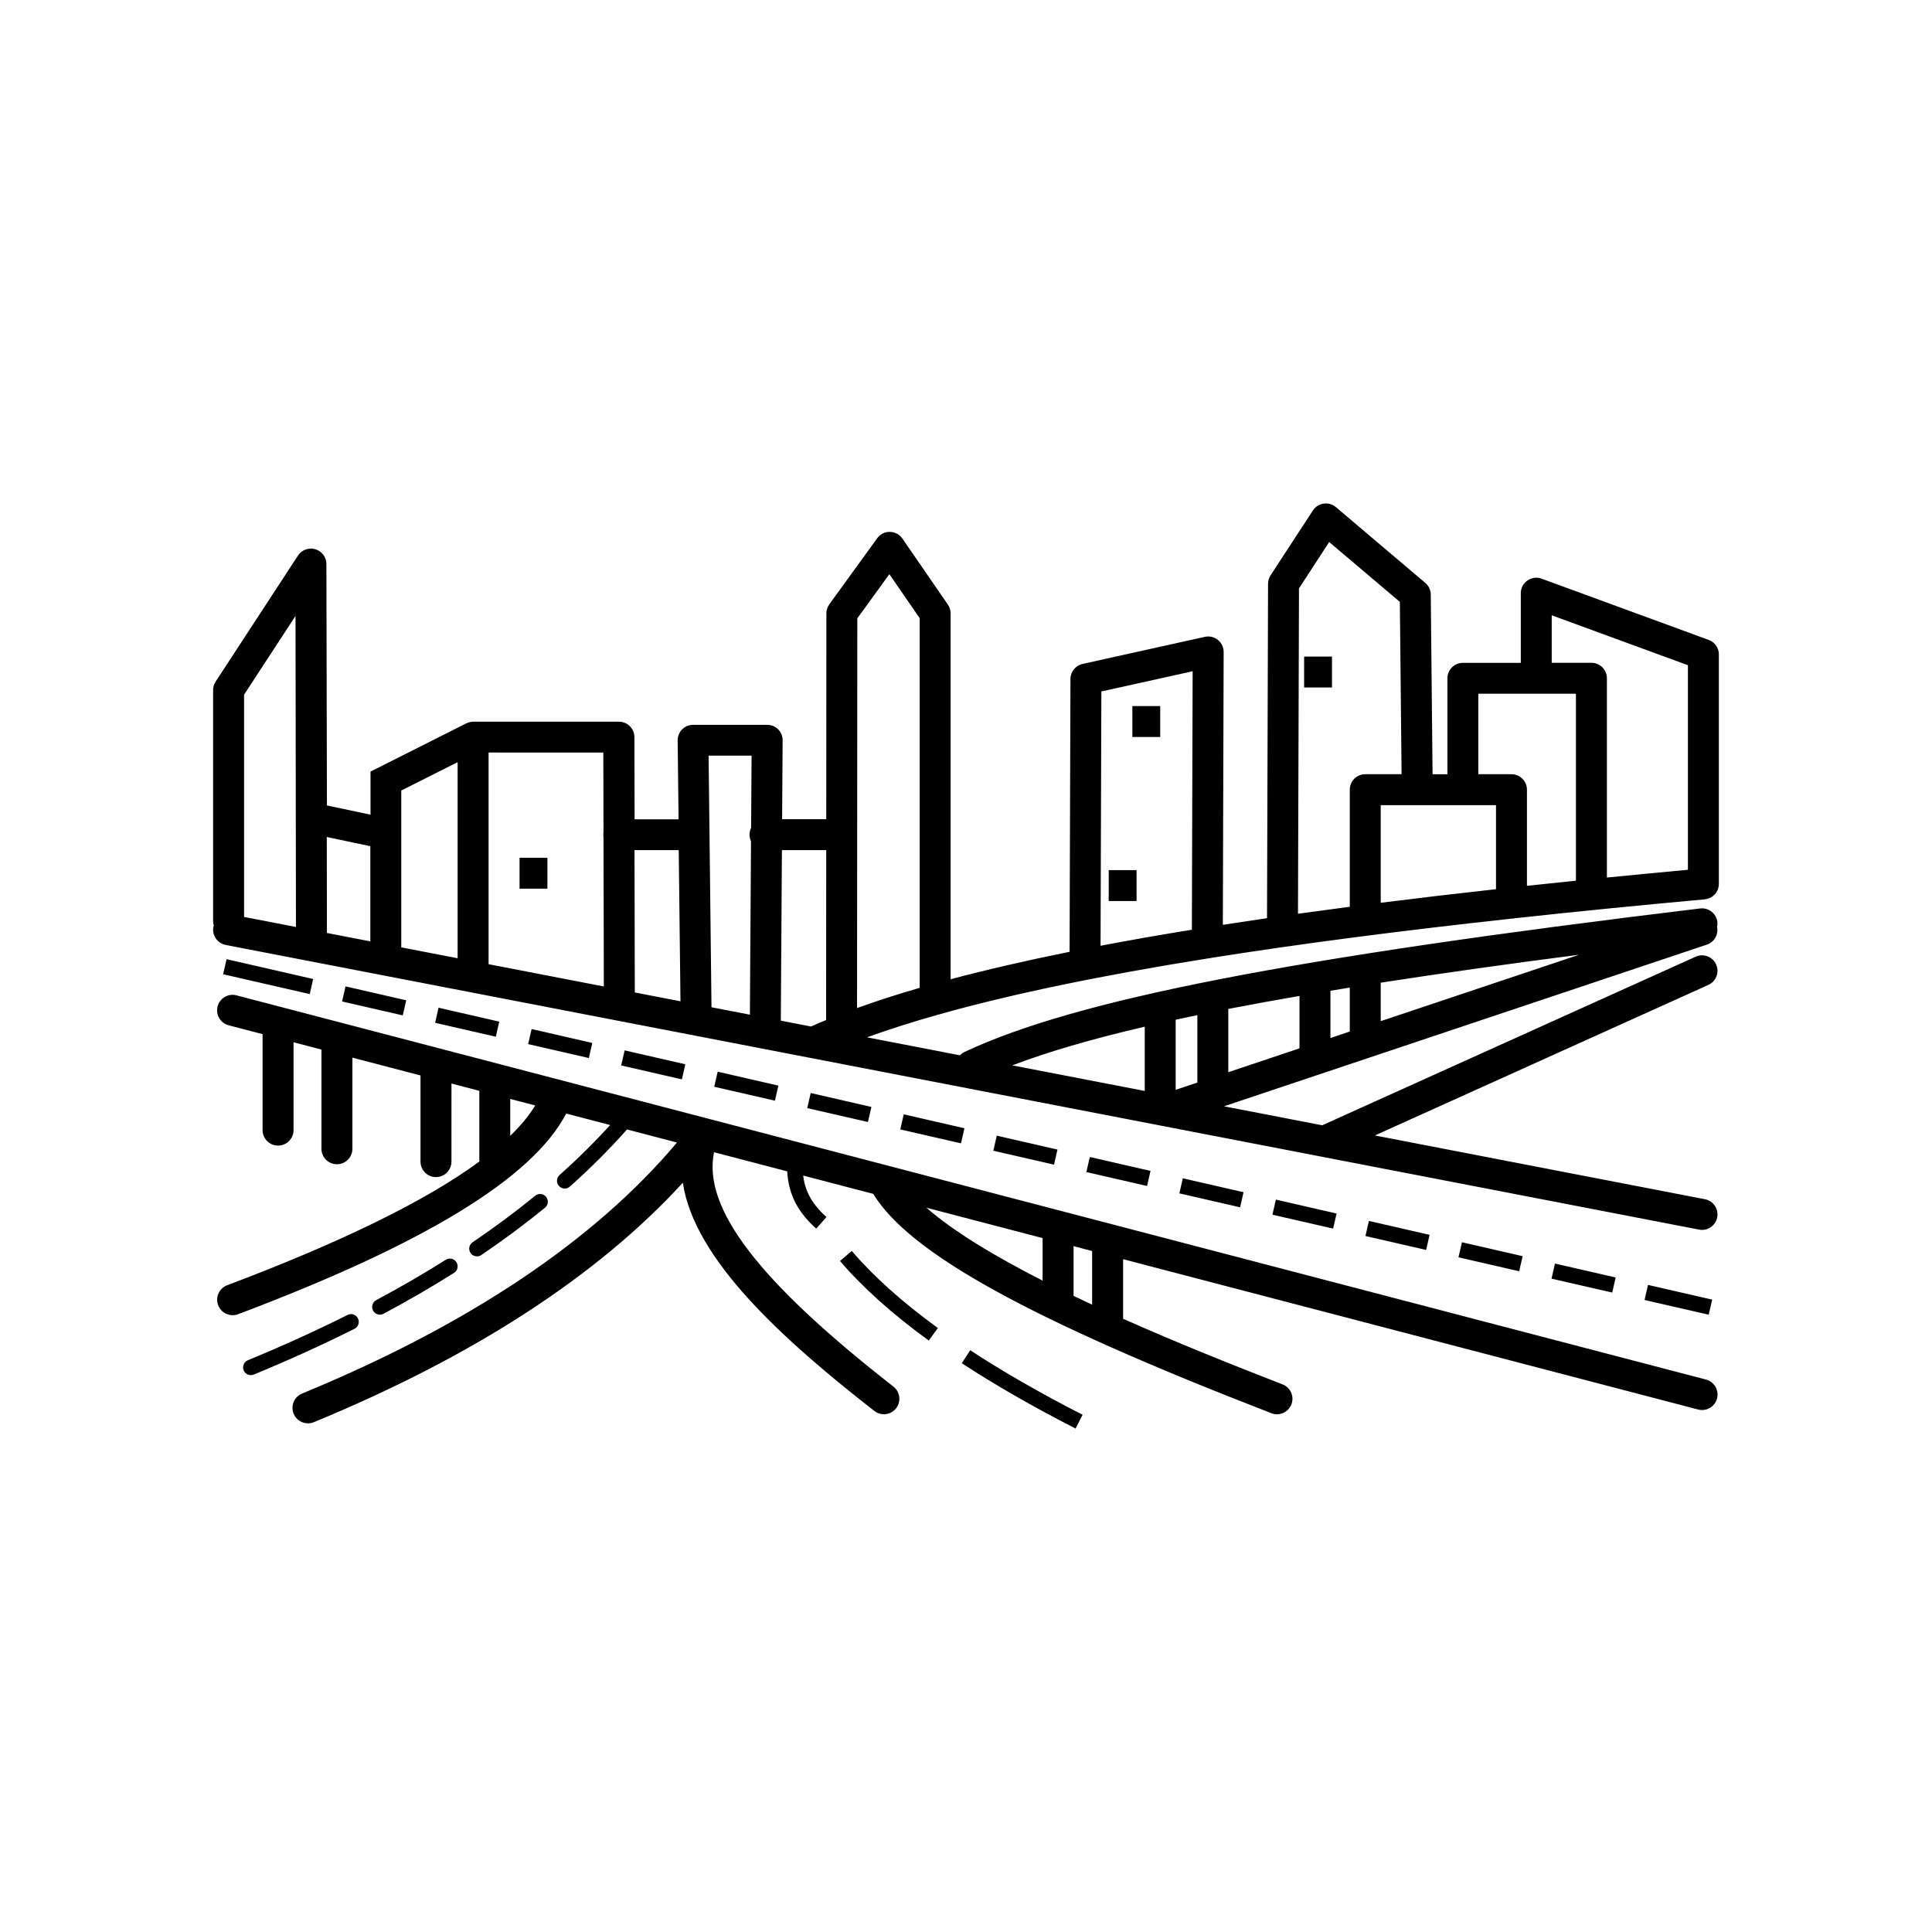
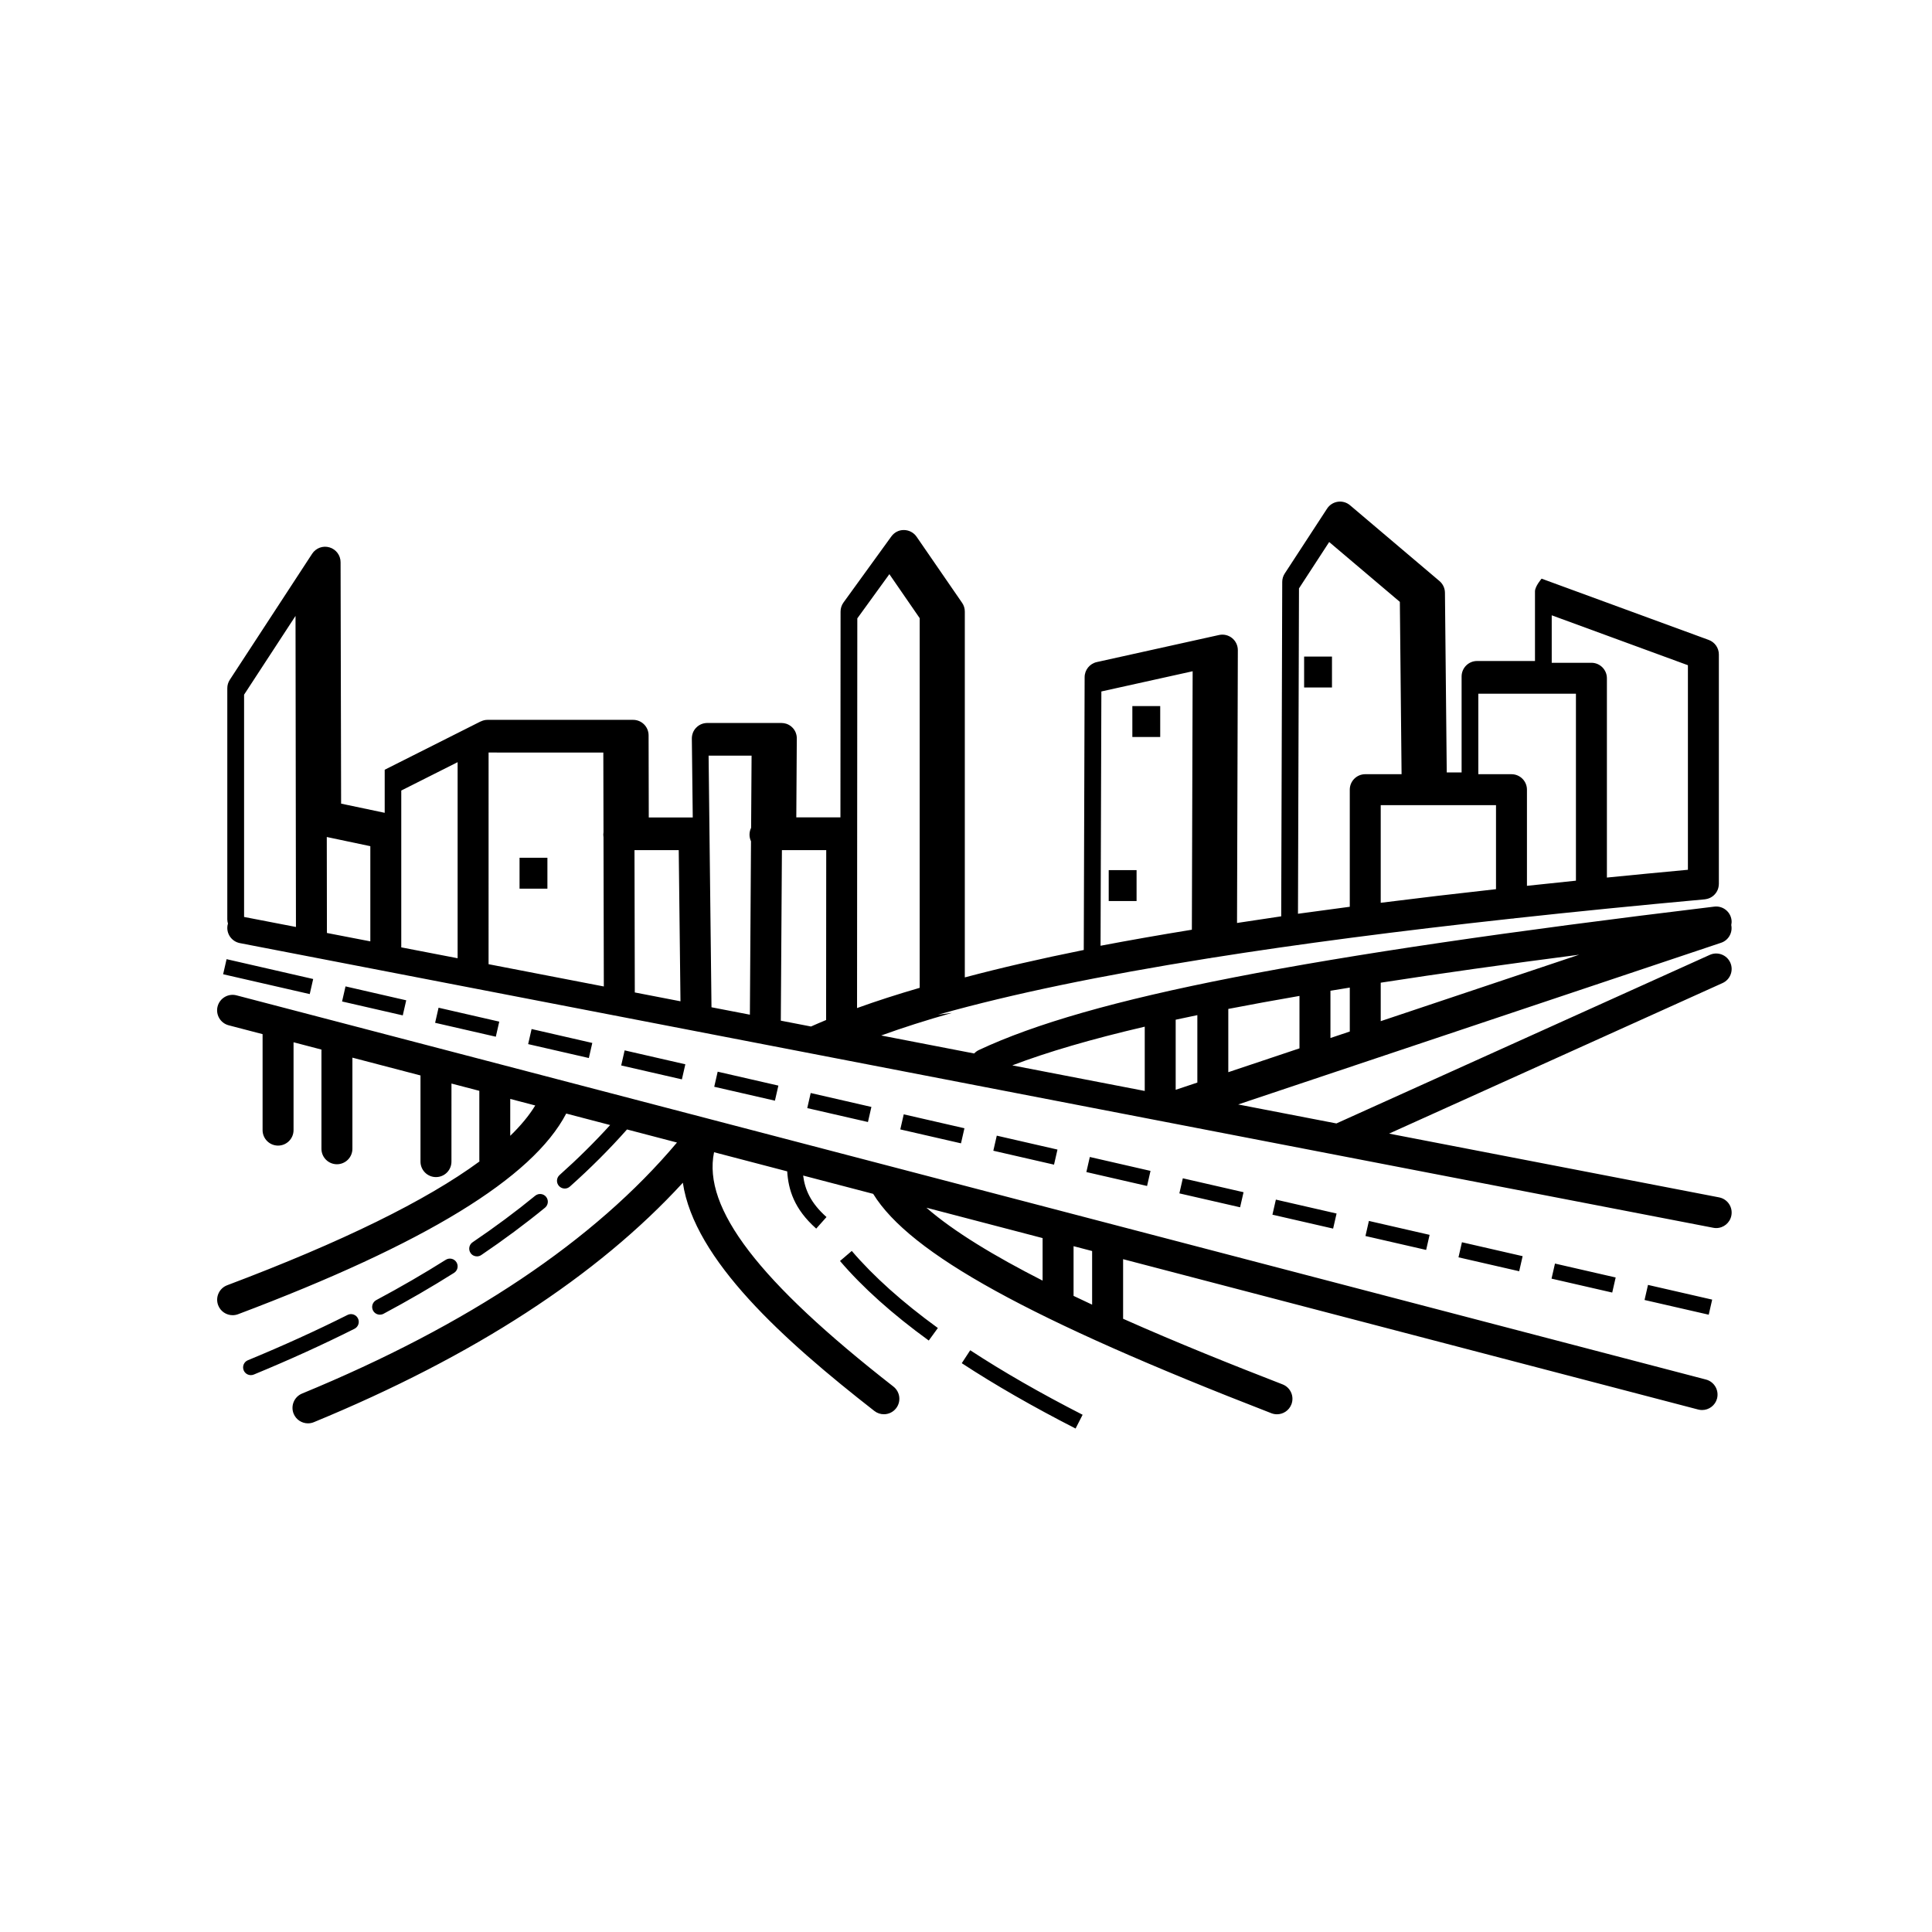
<svg xmlns="http://www.w3.org/2000/svg" fill="#000000" width="800px" height="800px" version="1.1" viewBox="144 144 512 512">
-   <path d="m596.09 509.59-264.41-69.133c-0.184-0.055-0.371-0.113-0.555-0.145l-124.45-32.535c-2.191-0.574-4.43 0.742-5.008 2.93-0.57 2.191 0.742 4.43 2.93 5.004l8.992 2.348v25.434c0 2.266 1.836 4.102 4.102 4.102 2.266 0 4.102-1.836 4.102-4.102v-23.281l7.394 1.934v26.289c0 2.266 1.836 4.102 4.102 4.102s4.102-1.836 4.102-4.102v-24.148l18.043 4.719v22.832c0 2.266 1.836 4.102 4.102 4.102 2.266 0 4.102-1.836 4.102-4.102l0.004-20.688 7.383 1.93v18.383c0 0.113 0.027 0.227 0.035 0.34-14.09 10.359-36.43 21.328-66.859 32.801-2.117 0.797-3.188 3.168-2.391 5.285 0.621 1.645 2.18 2.652 3.84 2.652 0.477 0 0.973-0.086 1.445-0.262 49.5-18.66 78.035-36.094 86.957-53.176l11.641 3.043c-4.121 4.535-8.609 8.977-13.402 13.25-0.844 0.75-0.922 2.051-0.164 2.894 0.406 0.453 0.965 0.688 1.531 0.688 0.484 0 0.973-0.168 1.363-0.52 5.461-4.863 10.539-9.949 15.141-15.141l13.242 3.465c-21.844 25.973-55.23 48.34-99.352 66.523-2.094 0.863-3.09 3.258-2.231 5.356 0.652 1.582 2.18 2.539 3.793 2.539 0.52 0 1.047-0.098 1.562-0.309 42.316-17.438 75.133-38.754 97.785-63.453 3.023 20.398 26.66 41.684 50.758 60.484 0.75 0.586 1.641 0.867 2.519 0.867 1.219 0 2.426-0.539 3.234-1.578 1.395-1.785 1.074-4.363-0.711-5.758-35.672-27.84-50.586-47.234-47.531-62.102l19.387 5.07c0.312 4.879 1.832 9.973 7.688 15.172l2.727-3.062c-4.262-3.785-5.727-7.34-6.191-11l18.559 4.852c9.738 15.848 41.59 33.363 105.53 58.137 0.488 0.191 0.988 0.277 1.48 0.277 1.645 0 3.199-0.996 3.824-2.621 0.816-2.113-0.23-4.488-2.344-5.305-13.223-5.125-28.043-11.059-42.254-17.383v-15.793l152.4 39.844c0.348 0.094 0.699 0.133 1.039 0.133 1.82 0 3.484-1.219 3.965-3.062 0.559-2.207-0.754-4.449-2.949-5.019zm-316.87-64.59v-9.773l6.625 1.734c-1.598 2.629-3.809 5.309-6.625 8.039zm141.08 27.105v11.27c-12.602-6.414-23.539-12.984-30.793-19.32zm13.125 17.641c-1.656-0.77-3.297-1.543-4.918-2.324v-13.172l4.918 1.285zm-40.871-76.832c0.246-0.047 0.484-0.113 0.715-0.199 18.91-5.301 42.402-10.188 70.93-14.738 0.277-0.016 0.547-0.062 0.809-0.129 23.141-3.676 49.574-7.125 79.535-10.398h0.027c0.305 0 0.602-0.043 0.891-0.102 15.793-1.723 32.559-3.394 50.34-5.016 0.078-0.004 0.148-0.031 0.223-0.043 0.141-0.02 0.277-0.047 0.41-0.082 0.129-0.031 0.258-0.07 0.379-0.117 0.129-0.047 0.25-0.098 0.371-0.152 0.117-0.055 0.238-0.125 0.348-0.191 0.113-0.066 0.223-0.141 0.324-0.215 0.109-0.078 0.207-0.164 0.305-0.25 0.098-0.086 0.191-0.18 0.277-0.277 0.086-0.098 0.168-0.195 0.246-0.297 0.082-0.109 0.152-0.215 0.227-0.328 0.066-0.113 0.129-0.227 0.184-0.34 0.055-0.117 0.113-0.242 0.16-0.363 0.047-0.129 0.086-0.25 0.117-0.387 0.031-0.129 0.062-0.25 0.082-0.387 0.02-0.141 0.035-0.281 0.043-0.426 0.004-0.078 0.02-0.145 0.02-0.223v-60.816c0-1.723-1.074-3.258-2.688-3.852l-44.289-16.234c-1.254-0.461-2.656-0.277-3.758 0.488s-1.754 2.019-1.754 3.363v18.457h-15.344c-2.266 0-4.102 1.836-4.102 4.102v25.426h-3.938l-0.477-47.625c-0.012-1.191-0.539-2.32-1.449-3.09l-23.703-20.086c-0.898-0.762-2.082-1.102-3.242-0.93-1.168 0.168-2.199 0.832-2.844 1.82l-11.219 17.195c-0.434 0.664-0.664 1.434-0.664 2.227l-0.273 88.625c-3.988 0.582-7.891 1.168-11.707 1.758l0.215-72.297c0.004-1.242-0.559-2.426-1.527-3.207-0.973-0.781-2.242-1.078-3.461-0.809l-32.398 7.176c-1.871 0.418-3.207 2.07-3.215 3.988l-0.23 72.305c-11.57 2.332-22.059 4.754-31.523 7.269v-96.957c0-0.832-0.25-1.641-0.727-2.324l-12.051-17.5c-0.754-1.094-1.996-1.758-3.324-1.773-1.332-0.047-2.586 0.617-3.367 1.695l-12.676 17.5c-0.508 0.699-0.781 1.543-0.781 2.402l-0.035 54.547h-11.695l0.133-20.914c0.004-0.52-0.086-1.012-0.262-1.469v-0.004-0.004-0.004-0.004-0.004-0.004c-0.184-0.473-0.453-0.906-0.785-1.273l-0.004-0.004s-0.004-0.004-0.004-0.004l-0.004-0.004s0-0.004-0.004-0.004l-0.004-0.004-0.004-0.004-0.004-0.004c-0.461-0.5-1.043-0.879-1.703-1.102h-0.004-0.004-0.004-0.004-0.004c-0.387-0.129-0.797-0.195-1.223-0.199h-0.02-0.035-19.637-0.016-0.145-0.004c-0.336 0.012-0.656 0.062-0.965 0.148 0 0-0.004 0.004-0.004 0h-0.004-0.004c-0.742 0.211-1.395 0.629-1.898 1.184 0 0-0.004 0.004-0.004 0.004s0 0.004-0.004 0.004l-0.004 0.004c-0.32 0.355-0.582 0.766-0.762 1.215v0.004 0.004 0.004 0.004c-0.191 0.484-0.293 1.012-0.289 1.562l0.242 20.898h-11.656l-0.047-21.773c-0.004-2.262-1.84-4.094-4.102-4.094h-0.012-38.586c-0.664 0-1.281 0.176-1.836 0.453l-0.004-0.016-25.395 12.785v11.414l-11.551-2.434-0.141-63.984c0-1.816-1.199-3.41-2.934-3.926-1.742-0.52-3.609 0.168-4.602 1.688l-21.816 33.395c-0.438 0.668-0.668 1.445-0.668 2.242v61.254c0 0.395 0.07 0.77 0.18 1.137-0.035 0.117-0.082 0.227-0.102 0.348-0.434 2.227 1.023 4.375 3.25 4.809l21.906 4.231 368.56 71.207c0.262 0.051 0.523 0.078 0.781 0.078 1.93 0 3.644-1.363 4.019-3.324 0.434-2.227-1.023-4.375-3.25-4.809l-87.461-16.898 88.371-39.898c2.066-0.93 2.981-3.363 2.051-5.422-0.93-2.062-3.356-2.981-5.422-2.051l-98.957 44.676-26.039-5.031 127.98-42.848c1.984-0.664 3.106-2.699 2.699-4.699 0.086-0.422 0.125-0.859 0.07-1.305-0.273-2.246-2.309-3.844-4.559-3.578-108.86 13.129-165.33 24.141-194.91 38.008-0.484 0.227-0.898 0.547-1.242 0.91l-24.637-4.766c5.66-2.051 11.91-4.051 18.773-5.988zm139.12-55.543h8.785v22.27c-10.625 1.176-20.801 2.379-30.551 3.606v-25.875zm23.551-50.309 36.09 13.227v54.211c-7.324 0.68-14.48 1.367-21.469 2.062v-52.816c0-2.266-1.836-4.102-4.102-4.102h-10.52zm-19.449 20.785h25.863v49.543c-4.402 0.453-8.719 0.906-12.98 1.363v-25.477c0-2.266-1.836-4.102-4.102-4.102h-8.785v-21.328zm-47.531-27.914 8.004-12.293 18.727 15.863 0.457 45.668h-9.625c-2.266 0-4.102 1.836-4.102 4.102v31.031c-4.68 0.613-9.254 1.23-13.727 1.852zm-52.371 27.312 24.191-5.356-0.207 68.496c-8.508 1.383-16.57 2.801-24.199 4.25zm-56.18-31.086 8.035 11.664v97.961c-5.996 1.742-11.52 3.527-16.602 5.363l0.07-103.27zm-28.477 73.133h11.742l-0.031 45.023c-1.371 0.57-2.711 1.141-4.004 1.719l-8-1.547zm-8.039-25.043-0.125 19.133c-0.266 0.547-0.422 1.156-0.422 1.809 0 0.633 0.145 1.23 0.395 1.758l-0.297 45.953-10.176-1.965-0.766-66.688 11.391 0.008zm-19.305 25.043 0.461 40.059-12.105-2.34-0.082-37.719zm-42.188-25.863h22.203l0.047 21.082c-0.035 0.223-0.055 0.445-0.055 0.68 0 0.238 0.02 0.469 0.055 0.695l0.086 39.539-30.543-5.902 0.004-56.094zm-31.344 10.074 14.934-7.519v51.961l-14.934-2.883zm-8.199 14.746v25.223l-11.504-2.223-0.035-25.434zm-19.824-61.023 0.113 82.434-13.746-2.656v-58.906zm279.39 110.14-5.125 1.719v-12.523c1.688-0.277 3.394-0.555 5.125-0.84zm8.199-12.941c15.676-2.434 33.133-4.891 52.586-7.414l-52.586 17.609zm-21.531 17.402-18.863 6.316v-16.766c5.918-1.145 12.199-2.293 18.863-3.445zm-27.066 9.066-5.742 1.922v-18.578c1.871-0.406 3.785-0.809 5.742-1.215zm-13.941-14.812v17.035l-35.102-6.781c9.328-3.551 20.867-6.934 35.102-10.254zm-158.3-36.566h-7.383v-8.199h7.383zm162.4-48.395v8.199h-7.383v-8.199zm-13.648 43.473h7.383v8.199h-7.383zm59.168-56.594v8.199h-7.383v-8.199zm-146.71 113.7-0.914 3.996-16.086-3.688 0.914-3.996zm-73.969-16.953-0.914 3.996-16.086-3.688 0.914-3.996zm49.312 11.305-0.914 3.996-16.086-3.688 0.914-3.996zm-99.539-18.605-22.949-5.258 0.914-3.996 22.949 5.258zm25.57 1.648-0.914 3.996-16.086-3.688 0.914-3.996zm49.312 11.301-0.914 3.996-16.086-3.688 0.914-3.996zm246.55 56.504-0.914 3.996-16.086-3.688 0.914-3.996zm-24.656-5.648-0.914 3.996-16.086-3.688 0.914-3.996zm49.312 11.297-0.914 3.996-16.086-3.688 0.914-3.996zm24.66 9.863-17.008-3.898 0.914-3.996 17.008 3.898zm-98.625-26.812-0.914 3.996-16.086-3.688 0.914-3.996zm-24.652-5.648-0.914 3.996-16.094-3.688 0.914-3.996zm-49.312-11.301-0.914 3.996-16.086-3.688 0.914-3.996zm24.656 5.652-0.914 3.996-16.086-3.688 0.914-3.996zm-49.312-11.301-0.914 3.996-16.086-3.688 0.914-3.996zm-24.656-5.648-0.914 3.996-16.086-3.688 0.914-3.996zm17.613 58.586-2.41 3.32c-9.641-6.996-17.555-14.09-23.523-21.082l3.121-2.664c5.762 6.742 13.438 13.617 22.812 20.426zm8.578 5.894c8.641 5.66 18.66 11.414 29.785 17.098l-1.867 3.648c-11.25-5.754-21.402-11.578-30.16-17.316zm-132.42-25.777c-0.633-0.938-0.391-2.211 0.551-2.848 5.856-3.965 11.434-8.105 16.586-12.324 0.879-0.715 2.168-0.586 2.883 0.289s0.586 2.168-0.289 2.883c-5.242 4.293-10.926 8.512-16.883 12.543-0.348 0.238-0.75 0.355-1.145 0.355-0.664 0.008-1.309-0.312-1.703-0.898zm-30.754 20.086c-8.379 4.207-17.359 8.289-26.688 12.133-0.258 0.102-0.52 0.152-0.781 0.152-0.809 0-1.566-0.477-1.898-1.27-0.434-1.047 0.066-2.246 1.117-2.68 9.234-3.805 18.117-7.844 26.41-12.004 1.012-0.508 2.246-0.098 2.75 0.914 0.512 1.016 0.105 2.246-0.91 2.754zm4.918-4.82c-0.535-0.996-0.152-2.242 0.844-2.777 6.422-3.43 12.621-7.023 18.426-10.684 0.957-0.605 2.227-0.32 2.828 0.645 0.602 0.957 0.32 2.227-0.645 2.828-5.887 3.711-12.172 7.356-18.676 10.832-0.309 0.164-0.637 0.242-0.965 0.242-0.734-0.004-1.445-0.398-1.812-1.086z" />
+   <path d="m596.09 509.59-264.41-69.133c-0.184-0.055-0.371-0.113-0.555-0.145l-124.45-32.535c-2.191-0.574-4.43 0.742-5.008 2.93-0.57 2.191 0.742 4.43 2.93 5.004l8.992 2.348v25.434c0 2.266 1.836 4.102 4.102 4.102 2.266 0 4.102-1.836 4.102-4.102v-23.281l7.394 1.934v26.289c0 2.266 1.836 4.102 4.102 4.102s4.102-1.836 4.102-4.102v-24.148l18.043 4.719v22.832c0 2.266 1.836 4.102 4.102 4.102 2.266 0 4.102-1.836 4.102-4.102l0.004-20.688 7.383 1.93v18.383c0 0.113 0.027 0.227 0.035 0.34-14.09 10.359-36.43 21.328-66.859 32.801-2.117 0.797-3.188 3.168-2.391 5.285 0.621 1.645 2.18 2.652 3.84 2.652 0.477 0 0.973-0.086 1.445-0.262 49.5-18.66 78.035-36.094 86.957-53.176l11.641 3.043c-4.121 4.535-8.609 8.977-13.402 13.25-0.844 0.75-0.922 2.051-0.164 2.894 0.406 0.453 0.965 0.688 1.531 0.688 0.484 0 0.973-0.168 1.363-0.52 5.461-4.863 10.539-9.949 15.141-15.141l13.242 3.465c-21.844 25.973-55.23 48.34-99.352 66.523-2.094 0.863-3.09 3.258-2.231 5.356 0.652 1.582 2.18 2.539 3.793 2.539 0.52 0 1.047-0.098 1.562-0.309 42.316-17.438 75.133-38.754 97.785-63.453 3.023 20.398 26.66 41.684 50.758 60.484 0.75 0.586 1.641 0.867 2.519 0.867 1.219 0 2.426-0.539 3.234-1.578 1.395-1.785 1.074-4.363-0.711-5.758-35.672-27.84-50.586-47.234-47.531-62.102l19.387 5.07c0.312 4.879 1.832 9.973 7.688 15.172l2.727-3.062c-4.262-3.785-5.727-7.34-6.191-11l18.559 4.852c9.738 15.848 41.59 33.363 105.53 58.137 0.488 0.191 0.988 0.277 1.48 0.277 1.645 0 3.199-0.996 3.824-2.621 0.816-2.113-0.23-4.488-2.344-5.305-13.223-5.125-28.043-11.059-42.254-17.383v-15.793l152.4 39.844c0.348 0.094 0.699 0.133 1.039 0.133 1.82 0 3.484-1.219 3.965-3.062 0.559-2.207-0.754-4.449-2.949-5.019zm-316.87-64.59v-9.773l6.625 1.734c-1.598 2.629-3.809 5.309-6.625 8.039zm141.08 27.105v11.27c-12.602-6.414-23.539-12.984-30.793-19.32zm13.125 17.641c-1.656-0.77-3.297-1.543-4.918-2.324v-13.172l4.918 1.285zm-40.871-76.832c0.246-0.047 0.484-0.113 0.715-0.199 18.91-5.301 42.402-10.188 70.93-14.738 0.277-0.016 0.547-0.062 0.809-0.129 23.141-3.676 49.574-7.125 79.535-10.398h0.027c0.305 0 0.602-0.043 0.891-0.102 15.793-1.723 32.559-3.394 50.34-5.016 0.078-0.004 0.148-0.031 0.223-0.043 0.141-0.02 0.277-0.047 0.41-0.082 0.129-0.031 0.258-0.07 0.379-0.117 0.129-0.047 0.25-0.098 0.371-0.152 0.117-0.055 0.238-0.125 0.348-0.191 0.113-0.066 0.223-0.141 0.324-0.215 0.109-0.078 0.207-0.164 0.305-0.25 0.098-0.086 0.191-0.18 0.277-0.277 0.086-0.098 0.168-0.195 0.246-0.297 0.082-0.109 0.152-0.215 0.227-0.328 0.066-0.113 0.129-0.227 0.184-0.34 0.055-0.117 0.113-0.242 0.16-0.363 0.047-0.129 0.086-0.25 0.117-0.387 0.031-0.129 0.062-0.25 0.082-0.387 0.02-0.141 0.035-0.281 0.043-0.426 0.004-0.078 0.02-0.145 0.02-0.223v-60.816c0-1.723-1.074-3.258-2.688-3.852l-44.289-16.234s-1.754 2.019-1.754 3.363v18.457h-15.344c-2.266 0-4.102 1.836-4.102 4.102v25.426h-3.938l-0.477-47.625c-0.012-1.191-0.539-2.32-1.449-3.09l-23.703-20.086c-0.898-0.762-2.082-1.102-3.242-0.93-1.168 0.168-2.199 0.832-2.844 1.82l-11.219 17.195c-0.434 0.664-0.664 1.434-0.664 2.227l-0.273 88.625c-3.988 0.582-7.891 1.168-11.707 1.758l0.215-72.297c0.004-1.242-0.559-2.426-1.527-3.207-0.973-0.781-2.242-1.078-3.461-0.809l-32.398 7.176c-1.871 0.418-3.207 2.07-3.215 3.988l-0.23 72.305c-11.57 2.332-22.059 4.754-31.523 7.269v-96.957c0-0.832-0.25-1.641-0.727-2.324l-12.051-17.5c-0.754-1.094-1.996-1.758-3.324-1.773-1.332-0.047-2.586 0.617-3.367 1.695l-12.676 17.5c-0.508 0.699-0.781 1.543-0.781 2.402l-0.035 54.547h-11.695l0.133-20.914c0.004-0.52-0.086-1.012-0.262-1.469v-0.004-0.004-0.004-0.004-0.004-0.004c-0.184-0.473-0.453-0.906-0.785-1.273l-0.004-0.004s-0.004-0.004-0.004-0.004l-0.004-0.004s0-0.004-0.004-0.004l-0.004-0.004-0.004-0.004-0.004-0.004c-0.461-0.5-1.043-0.879-1.703-1.102h-0.004-0.004-0.004-0.004-0.004c-0.387-0.129-0.797-0.195-1.223-0.199h-0.02-0.035-19.637-0.016-0.145-0.004c-0.336 0.012-0.656 0.062-0.965 0.148 0 0-0.004 0.004-0.004 0h-0.004-0.004c-0.742 0.211-1.395 0.629-1.898 1.184 0 0-0.004 0.004-0.004 0.004s0 0.004-0.004 0.004l-0.004 0.004c-0.32 0.355-0.582 0.766-0.762 1.215v0.004 0.004 0.004 0.004c-0.191 0.484-0.293 1.012-0.289 1.562l0.242 20.898h-11.656l-0.047-21.773c-0.004-2.262-1.84-4.094-4.102-4.094h-0.012-38.586c-0.664 0-1.281 0.176-1.836 0.453l-0.004-0.016-25.395 12.785v11.414l-11.551-2.434-0.141-63.984c0-1.816-1.199-3.41-2.934-3.926-1.742-0.52-3.609 0.168-4.602 1.688l-21.816 33.395c-0.438 0.668-0.668 1.445-0.668 2.242v61.254c0 0.395 0.07 0.77 0.18 1.137-0.035 0.117-0.082 0.227-0.102 0.348-0.434 2.227 1.023 4.375 3.25 4.809l21.906 4.231 368.56 71.207c0.262 0.051 0.523 0.078 0.781 0.078 1.93 0 3.644-1.363 4.019-3.324 0.434-2.227-1.023-4.375-3.25-4.809l-87.461-16.898 88.371-39.898c2.066-0.93 2.981-3.363 2.051-5.422-0.93-2.062-3.356-2.981-5.422-2.051l-98.957 44.676-26.039-5.031 127.98-42.848c1.984-0.664 3.106-2.699 2.699-4.699 0.086-0.422 0.125-0.859 0.07-1.305-0.273-2.246-2.309-3.844-4.559-3.578-108.86 13.129-165.33 24.141-194.91 38.008-0.484 0.227-0.898 0.547-1.242 0.91l-24.637-4.766c5.66-2.051 11.91-4.051 18.773-5.988zm139.12-55.543h8.785v22.27c-10.625 1.176-20.801 2.379-30.551 3.606v-25.875zm23.551-50.309 36.09 13.227v54.211c-7.324 0.68-14.48 1.367-21.469 2.062v-52.816c0-2.266-1.836-4.102-4.102-4.102h-10.52zm-19.449 20.785h25.863v49.543c-4.402 0.453-8.719 0.906-12.98 1.363v-25.477c0-2.266-1.836-4.102-4.102-4.102h-8.785v-21.328zm-47.531-27.914 8.004-12.293 18.727 15.863 0.457 45.668h-9.625c-2.266 0-4.102 1.836-4.102 4.102v31.031c-4.68 0.613-9.254 1.23-13.727 1.852zm-52.371 27.312 24.191-5.356-0.207 68.496c-8.508 1.383-16.57 2.801-24.199 4.25zm-56.18-31.086 8.035 11.664v97.961c-5.996 1.742-11.52 3.527-16.602 5.363l0.07-103.27zm-28.477 73.133h11.742l-0.031 45.023c-1.371 0.57-2.711 1.141-4.004 1.719l-8-1.547zm-8.039-25.043-0.125 19.133c-0.266 0.547-0.422 1.156-0.422 1.809 0 0.633 0.145 1.23 0.395 1.758l-0.297 45.953-10.176-1.965-0.766-66.688 11.391 0.008zm-19.305 25.043 0.461 40.059-12.105-2.34-0.082-37.719zm-42.188-25.863h22.203l0.047 21.082c-0.035 0.223-0.055 0.445-0.055 0.68 0 0.238 0.02 0.469 0.055 0.695l0.086 39.539-30.543-5.902 0.004-56.094zm-31.344 10.074 14.934-7.519v51.961l-14.934-2.883zm-8.199 14.746v25.223l-11.504-2.223-0.035-25.434zm-19.824-61.023 0.113 82.434-13.746-2.656v-58.906zm279.39 110.14-5.125 1.719v-12.523c1.688-0.277 3.394-0.555 5.125-0.84zm8.199-12.941c15.676-2.434 33.133-4.891 52.586-7.414l-52.586 17.609zm-21.531 17.402-18.863 6.316v-16.766c5.918-1.145 12.199-2.293 18.863-3.445zm-27.066 9.066-5.742 1.922v-18.578c1.871-0.406 3.785-0.809 5.742-1.215zm-13.941-14.812v17.035l-35.102-6.781c9.328-3.551 20.867-6.934 35.102-10.254zm-158.3-36.566h-7.383v-8.199h7.383zm162.4-48.395v8.199h-7.383v-8.199zm-13.648 43.473h7.383v8.199h-7.383zm59.168-56.594v8.199h-7.383v-8.199zm-146.71 113.7-0.914 3.996-16.086-3.688 0.914-3.996zm-73.969-16.953-0.914 3.996-16.086-3.688 0.914-3.996zm49.312 11.305-0.914 3.996-16.086-3.688 0.914-3.996zm-99.539-18.605-22.949-5.258 0.914-3.996 22.949 5.258zm25.57 1.648-0.914 3.996-16.086-3.688 0.914-3.996zm49.312 11.301-0.914 3.996-16.086-3.688 0.914-3.996zm246.55 56.504-0.914 3.996-16.086-3.688 0.914-3.996zm-24.656-5.648-0.914 3.996-16.086-3.688 0.914-3.996zm49.312 11.297-0.914 3.996-16.086-3.688 0.914-3.996zm24.66 9.863-17.008-3.898 0.914-3.996 17.008 3.898zm-98.625-26.812-0.914 3.996-16.086-3.688 0.914-3.996zm-24.652-5.648-0.914 3.996-16.094-3.688 0.914-3.996zm-49.312-11.301-0.914 3.996-16.086-3.688 0.914-3.996zm24.656 5.652-0.914 3.996-16.086-3.688 0.914-3.996zm-49.312-11.301-0.914 3.996-16.086-3.688 0.914-3.996zm-24.656-5.648-0.914 3.996-16.086-3.688 0.914-3.996zm17.613 58.586-2.41 3.32c-9.641-6.996-17.555-14.09-23.523-21.082l3.121-2.664c5.762 6.742 13.438 13.617 22.812 20.426zm8.578 5.894c8.641 5.66 18.66 11.414 29.785 17.098l-1.867 3.648c-11.25-5.754-21.402-11.578-30.16-17.316zm-132.42-25.777c-0.633-0.938-0.391-2.211 0.551-2.848 5.856-3.965 11.434-8.105 16.586-12.324 0.879-0.715 2.168-0.586 2.883 0.289s0.586 2.168-0.289 2.883c-5.242 4.293-10.926 8.512-16.883 12.543-0.348 0.238-0.75 0.355-1.145 0.355-0.664 0.008-1.309-0.312-1.703-0.898zm-30.754 20.086c-8.379 4.207-17.359 8.289-26.688 12.133-0.258 0.102-0.52 0.152-0.781 0.152-0.809 0-1.566-0.477-1.898-1.27-0.434-1.047 0.066-2.246 1.117-2.68 9.234-3.805 18.117-7.844 26.41-12.004 1.012-0.508 2.246-0.098 2.75 0.914 0.512 1.016 0.105 2.246-0.91 2.754zm4.918-4.82c-0.535-0.996-0.152-2.242 0.844-2.777 6.422-3.43 12.621-7.023 18.426-10.684 0.957-0.605 2.227-0.32 2.828 0.645 0.602 0.957 0.32 2.227-0.645 2.828-5.887 3.711-12.172 7.356-18.676 10.832-0.309 0.164-0.637 0.242-0.965 0.242-0.734-0.004-1.445-0.398-1.812-1.086z" />
</svg>